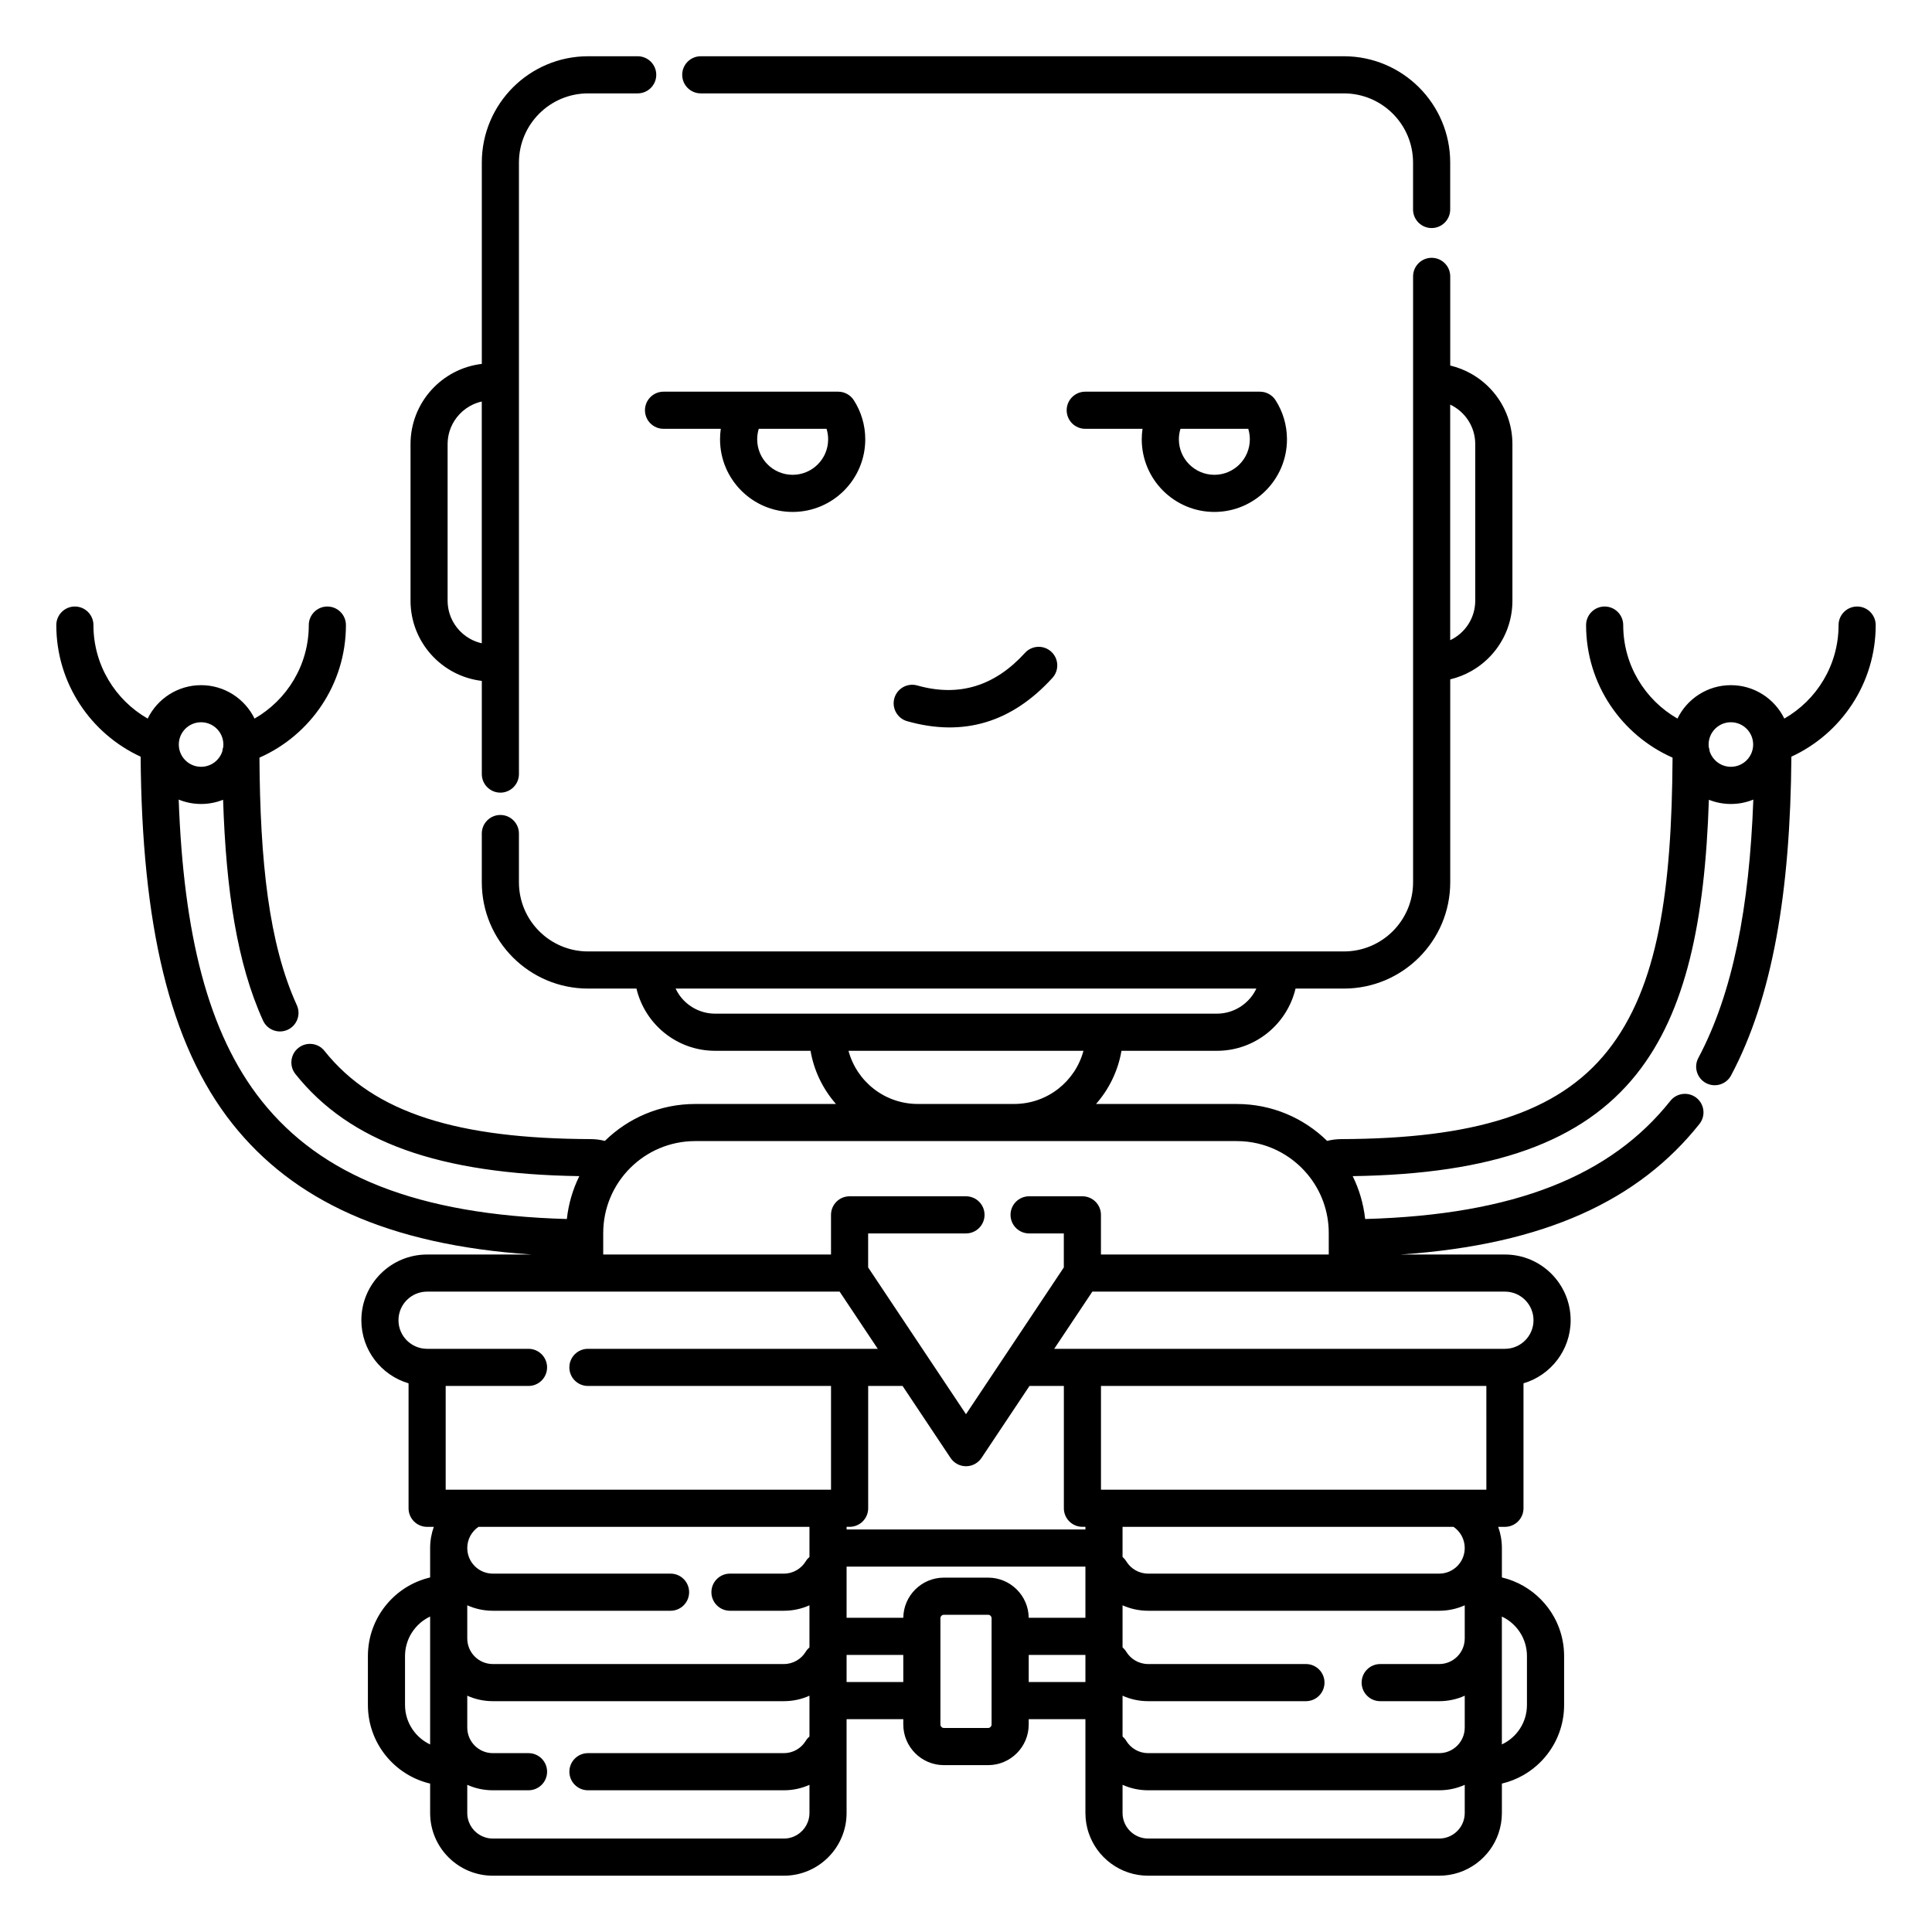
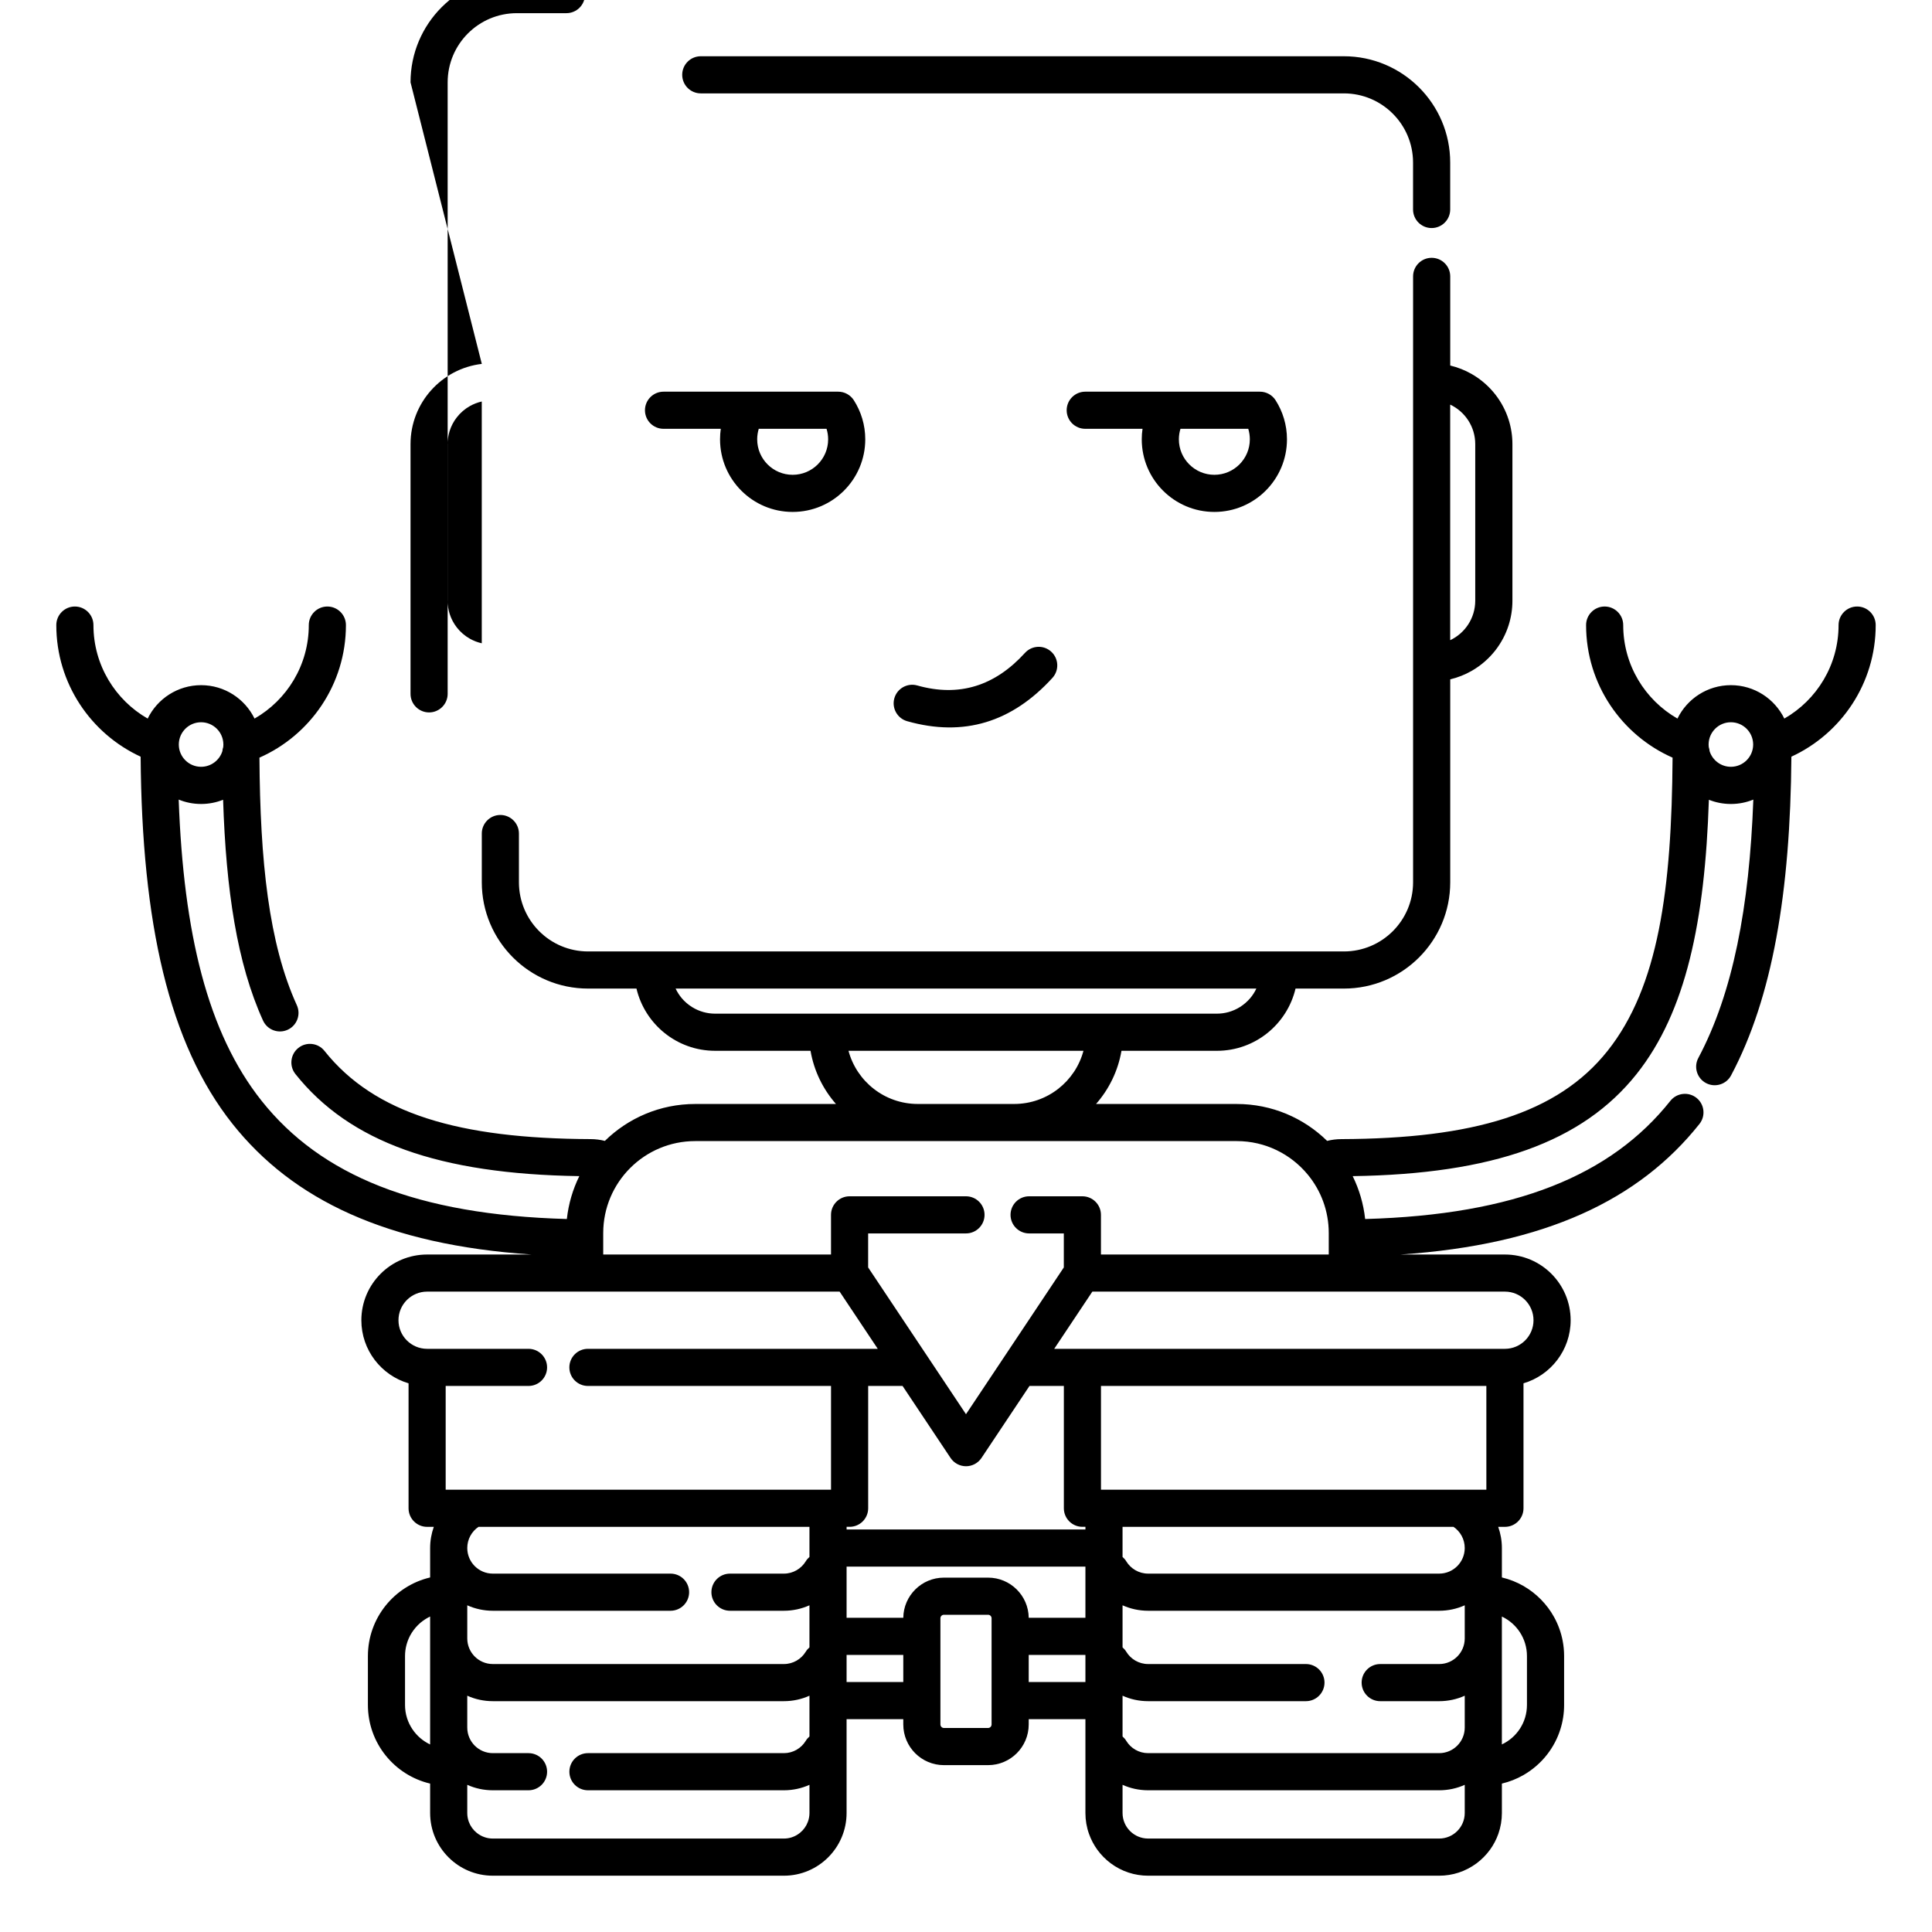
<svg xmlns="http://www.w3.org/2000/svg" fill="#000000" width="800px" height="800px" version="1.1" viewBox="144 144 512 512">
-   <path d="m312.67 405.98c2.234 9.449 10.715 16.492 20.84 16.492h25.289c0.918 5.34 3.309 10.184 6.742 14.094h-37.305c-9.316 0-17.77 3.731-23.941 9.785-1.207-0.309-2.469-0.473-3.766-0.477-34.844-0.133-57.289-6.711-70.543-23.379-1.684-2.125-4.785-2.481-6.91-0.789-2.125 1.688-2.481 4.785-0.797 6.91 14.387 18.09 38.141 26.512 75.246 27.07-1.723 3.496-2.863 7.324-3.305 11.363-39.812-1.113-65.18-11.555-80.887-31.316-14.355-18.055-20.691-44.488-21.98-79.836 1.828 0.75 3.836 1.164 5.941 1.164 2.059 0 4.027-0.398 5.828-1.117 0.777 23.945 3.699 43.391 10.586 58.52 1.133 2.469 4.043 3.562 6.516 2.438 2.477-1.125 3.57-4.047 2.438-6.519-7.457-16.387-9.73-38.188-9.906-65.602 13.488-5.949 22.918-19.445 22.918-35.129 0-2.715-2.207-4.922-4.922-4.922s-4.922 2.207-4.922 4.922c0 10.598-5.785 19.855-14.375 24.777-2.559-5.242-7.941-8.855-14.16-8.855s-11.602 3.613-14.16 8.855c-8.59-4.922-14.375-14.18-14.375-24.777 0-2.715-2.203-4.922-4.922-4.922-2.715 0-4.918 2.207-4.918 4.922 0 15.461 9.16 28.797 22.348 34.871 0.324 43.945 7.43 76.031 24.363 97.336 15.969 20.086 40.824 32.012 79.242 34.598h-27.68c-9.625 0-17.43 7.805-17.43 17.422 0 7.906 5.285 14.586 12.508 16.711v33.117c0 2.719 2.195 4.922 4.922 4.922h1.77c-0.629 1.754-0.973 3.648-0.973 5.617v7.793c-9.457 2.223-16.492 10.715-16.492 20.836v12.949c0 10.125 7.035 18.617 16.492 20.844v7.793c0 9.168 7.449 16.617 16.617 16.617h77.129c9.168 0 16.617-7.449 16.617-16.617v-24.867h15.027v1.406c0 5.945 4.82 10.777 10.766 10.777h11.707c5.945 0 10.766-4.832 10.766-10.777v-1.406h15.027v24.867c0 1.879 0.312 3.746 0.945 5.519 0.531 1.504 1.277 2.93 2.211 4.219 0.996 1.371 2.207 2.59 3.562 3.602 1.43 1.062 3.031 1.902 4.727 2.453 1.66 0.551 3.422 0.824 5.176 0.824h77.125c1.762 0 3.512-0.273 5.184-0.824 1.695-0.551 3.289-1.391 4.727-2.453 1.355-1.012 2.566-2.231 3.559-3.602 0.938-1.289 1.684-2.715 2.215-4.219 0.621-1.773 0.938-3.641 0.938-5.519v-7.793l0.047-0.012c1.969-0.473 3.867-1.219 5.629-2.223 2.441-1.398 4.606-3.269 6.328-5.492 1.535-1.977 2.727-4.231 3.481-6.621 0.672-2.098 1.004-4.293 1.004-6.496v-12.949c0-1.359-0.125-2.715-0.383-4.047-0.422-2.215-1.199-4.356-2.293-6.324-0.934-1.688-2.106-3.246-3.461-4.625-1.371-1.395-2.926-2.598-4.617-3.574-1.77-1.02-3.699-1.781-5.688-2.258l-0.047-0.008v-7.793c0-1.969-0.348-3.863-0.977-5.617h1.781c2.715 0 4.922-2.203 4.922-4.922v-33.117c7.211-2.125 12.496-8.805 12.496-16.711 0-9.617-7.805-17.422-17.418-17.422h-27.691c38.418-2.586 63.273-14.512 79.242-34.598 1.695-2.125 1.34-5.223-0.785-6.914-2.125-1.691-5.227-1.336-6.918 0.789-15.703 19.762-41.074 30.203-80.887 31.316-0.441-4.039-1.582-7.871-3.305-11.363 37.105-0.559 60.859-8.98 75.246-27.07 13.109-16.492 18.098-40.551 19.148-72.672 1.812 0.719 3.781 1.117 5.836 1.117 2.106 0 4.113-0.414 5.945-1.164-1.055 28.508-5.402 51.23-14.574 68.469-1.281 2.398-0.363 5.379 2.027 6.656 2.398 1.273 5.383 0.363 6.652-2.035 10.961-20.605 15.715-48.57 15.98-84.465 13.184-6.074 22.344-19.41 22.344-34.871 0-2.715-2.203-4.922-4.918-4.922s-4.922 2.207-4.922 4.922c0 10.598-5.785 19.855-14.375 24.777-2.559-5.242-7.941-8.855-14.16-8.855s-11.602 3.613-14.16 8.855c-8.59-4.922-14.375-14.18-14.375-24.777 0-2.715-2.207-4.922-4.922-4.922s-4.918 2.207-4.918 4.922c0 15.684 9.426 29.18 22.918 35.129-0.219 34.938-3.731 60.73-17.23 77.715-13.254 16.668-35.699 23.246-70.543 23.379-1.301 0.004-2.559 0.168-3.769 0.473-6.172-6.051-14.621-9.781-23.941-9.781h-37.305c3.434-3.91 5.828-8.754 6.742-14.094h25.289c10.125 0 18.605-7.043 20.84-16.492h12.812c15.559 0 28.184-12.621 28.184-28.172v-53.773l0.039-0.012c1.965-0.473 3.875-1.223 5.625-2.227 2.441-1.395 4.606-3.269 6.328-5.488 1.535-1.984 2.727-4.234 3.484-6.625 0.668-2.098 1.004-4.293 1.004-6.488v-41.488c0-2.199-0.336-4.394-1.004-6.488-0.758-2.394-1.949-4.644-3.484-6.625-1.723-2.219-3.887-4.098-6.328-5.492-1.75-1.004-3.66-1.754-5.625-2.227l-0.039-0.008v-23.629c0-2.715-2.215-4.918-4.922-4.918-2.715 0-4.922 2.203-4.922 4.918v160.57c0 10.121-8.215 18.332-18.34 18.332h-200.29c-10.125 0-18.332-8.211-18.332-18.332v-12.918c0-2.715-2.215-4.918-4.918-4.918-2.715 0-4.922 2.203-4.922 4.918v12.918c0 15.551 12.617 28.172 28.172 28.172zm-44.84 187.4v8.445c0 3.738 3.031 6.777 6.777 6.777h9.457c2.715 0 4.922 2.207 4.922 4.922s-2.207 4.918-4.922 4.918h-9.457c-2.418 0-4.711-0.512-6.777-1.445v7.5c0 0.797 0.148 1.582 0.422 2.332 0.414 1.109 1.121 2.106 2.039 2.852 0.656 0.543 1.414 0.965 2.223 1.223 0.68 0.227 1.387 0.332 2.094 0.332h77.129c0.707 0 1.414-0.105 2.094-0.332 0.809-0.258 1.555-0.68 2.215-1.223 0.914-0.746 1.625-1.742 2.035-2.852 0.289-0.75 0.426-1.535 0.434-2.332v-7.5c-2.074 0.934-4.367 1.445-6.777 1.445h-51.926c-2.719 0-4.922-2.203-4.922-4.918s2.203-4.922 4.922-4.922h51.926c2.438 0 4.594-1.297 5.785-3.246 0.273-0.453 0.609-0.836 0.992-1.172v-10.805c-2.074 0.938-4.367 1.449-6.777 1.449h-77.129c-2.418 0-4.711-0.512-6.777-1.449zm264.34 23.617c-2.066 0.934-4.356 1.445-6.777 1.445h-77.125c-2.414 0-4.707-0.512-6.781-1.445v7.461c0 3.738 3.039 6.777 6.781 6.777h77.125c3.75 0 6.777-3.039 6.777-6.777zm0-47.574c-2.066 0.926-4.356 1.445-6.777 1.445h-77.125c-2.414 0-4.707-0.52-6.781-1.445v11.148c0.383 0.332 0.719 0.719 0.992 1.168 1.191 1.949 3.348 3.25 5.789 3.25h41.816c2.719 0 4.922 2.203 4.922 4.918s-2.203 4.922-4.922 4.922h-41.816c-2.414 0-4.707-0.512-6.781-1.449v10.805c0.383 0.336 0.719 0.719 0.992 1.172 1.191 1.949 3.348 3.246 5.789 3.246h77.125c3.75 0 6.777-3.039 6.777-6.777v-8.445c-2.066 0.938-4.356 1.449-6.777 1.449h-15.625c-2.719 0-4.922-2.207-4.922-4.922s2.203-4.918 4.922-4.918h15.625c3.75 0 6.777-3.043 6.777-6.781zm-274.22 2.992c-0.898 0.434-1.742 0.977-2.512 1.621-0.914 0.781-1.711 1.699-2.352 2.723-0.59 0.934-1.031 1.957-1.328 3.016-0.285 1.012-0.422 2.055-0.422 3.098v12.949c0 1.191 0.176 2.383 0.539 3.512 0.66 2.066 1.91 3.93 3.562 5.324 0.77 0.652 1.613 1.191 2.512 1.625l0.039 0.008v-33.887zm284.06-0.012v33.887c3.934-1.84 6.648-5.832 6.648-10.469v-12.949c0-4.625-2.715-8.621-6.648-10.469zm-135.23 0.457v28.137c0 0.512-0.414 0.938-0.926 0.938h-11.707c-0.512 0-0.926-0.426-0.926-0.938v-28.137c0-0.512 0.414-0.93 0.926-0.93h11.707c0.512 0 0.926 0.418 0.926 0.93zm-38.426 9.707v7.184h15.027v-7.184zm48.266 0v7.184h15.027v-7.184zm-58.105-25.957v-7.984h-87.703c-1.801 1.219-2.981 3.281-2.981 5.617 0 3.742 3.031 6.785 6.777 6.785h47.098c2.715 0 4.918 2.203 4.918 4.918 0 2.715-2.203 4.922-4.918 4.922h-47.098c-2.418 0-4.711-0.52-6.777-1.445v8.785c0 3.738 3.031 6.781 6.777 6.781h77.129c2.438 0 4.594-1.301 5.785-3.25 0.273-0.449 0.609-0.836 0.992-1.168v-11.148c-2.074 0.926-4.367 1.445-6.777 1.445h-14.289c-2.715 0-4.918-2.207-4.918-4.922 0-2.715 2.203-4.918 4.918-4.918h14.289c2.438 0 4.594-1.305 5.785-3.25 0.273-0.453 0.609-0.84 0.992-1.168zm58.105 16.117h15.027v-13.562h-63.293v13.562h15.027c0.07-5.883 4.871-10.637 10.766-10.637h11.707c5.894 0 10.699 4.754 10.766 10.637zm112.57-24.102h-87.703v7.984c0.383 0.328 0.719 0.715 0.992 1.168 1.191 1.945 3.348 3.25 5.789 3.25h77.125c3.75 0 6.777-3.043 6.777-6.785 0-2.336-1.18-4.398-2.981-5.617zm-146-37.332h-9.113v32.41c0 2.719-2.203 4.922-4.922 4.922h-0.797v0.699h63.293v-0.699h-0.797c-2.715 0-4.922-2.203-4.922-4.922v-32.41h-9.109l-12.723 19.086c-0.918 1.367-2.453 2.191-4.094 2.191-1.645 0-3.18-0.824-4.094-2.191zm154.71 0h-102.13v27.492h94.652 0.137 7.344zm-171.39-25h-109.32c-4.191 0-7.59 3.398-7.59 7.582s3.398 7.578 7.59 7.578h26.871c2.715 0 4.922 2.207 4.922 4.922s-2.207 4.918-4.922 4.918h-21.953v27.492h7.332 0.137 94.652v-27.492h-64.422c-2.719 0-4.922-2.203-4.922-4.918s2.203-4.922 4.922-4.922h76.809zm105.25-39.891h-143.53c-13.449 0-24.371 10.922-24.371 24.379v5.672h60.367v-10.504c0-2.715 2.203-4.918 4.918-4.918h30.852c2.715 0 4.918 2.203 4.918 4.918s-2.203 4.922-4.918 4.922h-25.93v9.016s25.93 38.895 25.93 38.895l25.926-38.895v-9.016h-9.199c-2.715 0-4.922-2.207-4.922-4.922s2.207-4.918 4.922-4.918h14.121c2.715 0 4.918 2.203 4.918 4.918v10.504h60.371v-5.672c0-5.891-2.086-11.293-5.57-15.508-4.477-5.418-11.238-8.871-18.805-8.871zm-38.277 39.891-10.105 15.16h119.44c4.184 0 7.578-3.394 7.578-7.578s-3.394-7.582-7.578-7.582zm-2.352-63.824h-62.27c2.168 8.113 9.574 14.094 18.371 14.094h25.527c8.797 0 16.207-5.981 18.371-14.094zm45.824-16.492h-153.92l0.02 0.031c0.426 0.902 0.977 1.75 1.613 2.516 0.777 0.918 1.703 1.715 2.727 2.356 0.934 0.582 1.949 1.031 3.019 1.328 1.004 0.281 2.047 0.422 3.09 0.422h132.98c1.043 0 2.086-0.141 3.098-0.422 1.062-0.297 2.078-0.746 3.012-1.328 1.023-0.641 1.949-1.438 2.727-2.356 0.648-0.766 1.191-1.613 1.613-2.516zm-205.27-165.54c-10.625 1.25-18.891 10.301-18.891 21.262v41.488c0 10.961 8.266 20.008 18.891 21.258v24.695c0 2.715 2.207 4.918 4.922 4.918 2.703 0 4.918-2.203 4.918-4.918v-162.06c0-10.117 8.207-18.332 18.332-18.332h13.137c2.715 0 4.922-2.203 4.922-4.922 0-2.715-2.207-4.918-4.922-4.918h-13.137c-15.555 0-28.172 12.625-28.172 28.172zm336.92 100.8c-0.039-3.227-2.664-5.832-5.902-5.832s-5.863 2.606-5.902 5.832v0.141c0 0.207 0.02 0.41 0.039 0.609 0.117 0.348 0.195 0.711 0.227 1.09 0.758 2.394 3 4.133 5.637 4.133 3.238 0 5.863-2.606 5.902-5.832v-0.141zm-405.41 0c-0.039-3.227-2.668-5.832-5.906-5.832s-5.863 2.606-5.902 5.832v0.141c0.039 3.227 2.664 5.832 5.902 5.832 2.637 0 4.883-1.738 5.641-4.133 0.027-0.379 0.105-0.742 0.227-1.09 0.02-0.199 0.039-0.402 0.039-0.609v-0.141zm181.21-6.113c15.039 4.254 27.82 0.25 38.504-11.48 1.824-2.008 1.684-5.121-0.332-6.949-2.008-1.828-5.117-1.684-6.949 0.328-7.918 8.707-17.375 11.789-28.543 8.633-2.609-0.738-5.336 0.781-6.074 3.394-0.738 2.613 0.789 5.336 3.394 6.074zm-112.75-84.715c-1.082 0.246-2.125 0.645-3.09 1.184-1.355 0.758-2.559 1.793-3.512 3.019-0.848 1.09-1.496 2.328-1.91 3.648-0.344 1.109-0.52 2.273-0.52 3.438v41.488c0 1.164 0.176 2.324 0.52 3.438 0.414 1.316 1.062 2.559 1.91 3.648 0.953 1.227 2.156 2.258 3.512 3.016 0.965 0.543 2.008 0.938 3.09 1.184l0.02 0.004v-64.07zm256.66 0.816v62.434c3.926-1.852 6.641-5.848 6.641-10.473v-41.488c0-4.629-2.715-8.621-6.641-10.473zm-193.3 6.414c-0.125 0.91-0.195 1.84-0.195 2.789 0 10.621 8.621 19.242 19.238 19.242 10.617 0 19.246-8.621 19.246-19.242 0-3.812-1.113-7.371-3.031-10.363-0.461-0.719-1.082-1.277-1.781-1.66-0.699-0.387-1.504-0.605-2.359-0.605h-46.289c-2.715 0-4.922 2.207-4.922 4.922 0 2.715 2.207 4.918 4.922 4.918zm111.77 0c-0.141 0.91-0.207 1.84-0.207 2.789 0 10.621 8.629 19.242 19.246 19.242s19.238-8.621 19.238-19.242c0-3.812-1.113-7.371-3.023-10.363-0.461-0.719-1.082-1.277-1.781-1.66-0.707-0.387-1.504-0.605-2.371-0.605h-46.285c-2.715 0-4.922 2.207-4.922 4.922 0 2.715 2.207 4.918 4.922 4.918zm-83.738 0h-17.969c-0.266 0.883-0.414 1.816-0.414 2.789 0 5.188 4.211 9.402 9.398 9.402 5.195 0 9.406-4.215 9.406-9.402 0-0.973-0.148-1.906-0.422-2.789zm111.76 0h-17.969c-0.273 0.883-0.422 1.816-0.422 2.789 0 5.188 4.223 9.402 9.406 9.402 5.188 0 9.398-4.215 9.398-9.402 0-0.973-0.148-1.906-0.414-2.789zm53.512-58.121v-12.438c0-15.547-12.625-28.172-28.184-28.172h-170.42c-2.719 0-4.922 2.203-4.922 4.918 0 2.719 2.203 4.922 4.922 4.922h170.42c10.125 0 18.34 8.215 18.34 18.332v12.438c0 2.715 2.207 4.918 4.922 4.918 2.707 0 4.922-2.203 4.922-4.918z" fill-rule="evenodd" />
+   <path d="m312.67 405.98c2.234 9.449 10.715 16.492 20.84 16.492h25.289c0.918 5.34 3.309 10.184 6.742 14.094h-37.305c-9.316 0-17.77 3.731-23.941 9.785-1.207-0.309-2.469-0.473-3.766-0.477-34.844-0.133-57.289-6.711-70.543-23.379-1.684-2.125-4.785-2.481-6.91-0.789-2.125 1.688-2.481 4.785-0.797 6.91 14.387 18.09 38.141 26.512 75.246 27.07-1.723 3.496-2.863 7.324-3.305 11.363-39.812-1.113-65.18-11.555-80.887-31.316-14.355-18.055-20.691-44.488-21.98-79.836 1.828 0.75 3.836 1.164 5.941 1.164 2.059 0 4.027-0.398 5.828-1.117 0.777 23.945 3.699 43.391 10.586 58.52 1.133 2.469 4.043 3.562 6.516 2.438 2.477-1.125 3.57-4.047 2.438-6.519-7.457-16.387-9.73-38.188-9.906-65.602 13.488-5.949 22.918-19.445 22.918-35.129 0-2.715-2.207-4.922-4.922-4.922s-4.922 2.207-4.922 4.922c0 10.598-5.785 19.855-14.375 24.777-2.559-5.242-7.941-8.855-14.16-8.855s-11.602 3.613-14.16 8.855c-8.59-4.922-14.375-14.18-14.375-24.777 0-2.715-2.203-4.922-4.922-4.922-2.715 0-4.918 2.207-4.918 4.922 0 15.461 9.16 28.797 22.348 34.871 0.324 43.945 7.43 76.031 24.363 97.336 15.969 20.086 40.824 32.012 79.242 34.598h-27.68c-9.625 0-17.43 7.805-17.43 17.422 0 7.906 5.285 14.586 12.508 16.711v33.117c0 2.719 2.195 4.922 4.922 4.922h1.77c-0.629 1.754-0.973 3.648-0.973 5.617v7.793c-9.457 2.223-16.492 10.715-16.492 20.836v12.949c0 10.125 7.035 18.617 16.492 20.844v7.793c0 9.168 7.449 16.617 16.617 16.617h77.129c9.168 0 16.617-7.449 16.617-16.617v-24.867h15.027v1.406c0 5.945 4.82 10.777 10.766 10.777h11.707c5.945 0 10.766-4.832 10.766-10.777v-1.406h15.027v24.867c0 1.879 0.312 3.746 0.945 5.519 0.531 1.504 1.277 2.93 2.211 4.219 0.996 1.371 2.207 2.59 3.562 3.602 1.43 1.062 3.031 1.902 4.727 2.453 1.66 0.551 3.422 0.824 5.176 0.824h77.125c1.762 0 3.512-0.273 5.184-0.824 1.695-0.551 3.289-1.391 4.727-2.453 1.355-1.012 2.566-2.231 3.559-3.602 0.938-1.289 1.684-2.715 2.215-4.219 0.621-1.773 0.938-3.641 0.938-5.519v-7.793l0.047-0.012c1.969-0.473 3.867-1.219 5.629-2.223 2.441-1.398 4.606-3.269 6.328-5.492 1.535-1.977 2.727-4.231 3.481-6.621 0.672-2.098 1.004-4.293 1.004-6.496v-12.949c0-1.359-0.125-2.715-0.383-4.047-0.422-2.215-1.199-4.356-2.293-6.324-0.934-1.688-2.106-3.246-3.461-4.625-1.371-1.395-2.926-2.598-4.617-3.574-1.77-1.02-3.699-1.781-5.688-2.258l-0.047-0.008v-7.793c0-1.969-0.348-3.863-0.977-5.617h1.781c2.715 0 4.922-2.203 4.922-4.922v-33.117c7.211-2.125 12.496-8.805 12.496-16.711 0-9.617-7.805-17.422-17.418-17.422h-27.691c38.418-2.586 63.273-14.512 79.242-34.598 1.695-2.125 1.34-5.223-0.785-6.914-2.125-1.691-5.227-1.336-6.918 0.789-15.703 19.762-41.074 30.203-80.887 31.316-0.441-4.039-1.582-7.871-3.305-11.363 37.105-0.559 60.859-8.98 75.246-27.07 13.109-16.492 18.098-40.551 19.148-72.672 1.812 0.719 3.781 1.117 5.836 1.117 2.106 0 4.113-0.414 5.945-1.164-1.055 28.508-5.402 51.23-14.574 68.469-1.281 2.398-0.363 5.379 2.027 6.656 2.398 1.273 5.383 0.363 6.652-2.035 10.961-20.605 15.715-48.57 15.98-84.465 13.184-6.074 22.344-19.41 22.344-34.871 0-2.715-2.203-4.922-4.918-4.922s-4.922 2.207-4.922 4.922c0 10.598-5.785 19.855-14.375 24.777-2.559-5.242-7.941-8.855-14.16-8.855s-11.602 3.613-14.16 8.855c-8.59-4.922-14.375-14.18-14.375-24.777 0-2.715-2.207-4.922-4.922-4.922s-4.918 2.207-4.918 4.922c0 15.684 9.426 29.18 22.918 35.129-0.219 34.938-3.731 60.73-17.23 77.715-13.254 16.668-35.699 23.246-70.543 23.379-1.301 0.004-2.559 0.168-3.769 0.473-6.172-6.051-14.621-9.781-23.941-9.781h-37.305c3.434-3.91 5.828-8.754 6.742-14.094h25.289c10.125 0 18.605-7.043 20.84-16.492h12.812c15.559 0 28.184-12.621 28.184-28.172v-53.773l0.039-0.012c1.965-0.473 3.875-1.223 5.625-2.227 2.441-1.395 4.606-3.269 6.328-5.488 1.535-1.984 2.727-4.234 3.484-6.625 0.668-2.098 1.004-4.293 1.004-6.488v-41.488c0-2.199-0.336-4.394-1.004-6.488-0.758-2.394-1.949-4.644-3.484-6.625-1.723-2.219-3.887-4.098-6.328-5.492-1.75-1.004-3.66-1.754-5.625-2.227l-0.039-0.008v-23.629c0-2.715-2.215-4.918-4.922-4.918-2.715 0-4.922 2.203-4.922 4.918v160.57c0 10.121-8.215 18.332-18.34 18.332h-200.29c-10.125 0-18.332-8.211-18.332-18.332v-12.918c0-2.715-2.215-4.918-4.918-4.918-2.715 0-4.922 2.203-4.922 4.918v12.918c0 15.551 12.617 28.172 28.172 28.172zm-44.84 187.4v8.445c0 3.738 3.031 6.777 6.777 6.777h9.457c2.715 0 4.922 2.207 4.922 4.922s-2.207 4.918-4.922 4.918h-9.457c-2.418 0-4.711-0.512-6.777-1.445v7.5c0 0.797 0.148 1.582 0.422 2.332 0.414 1.109 1.121 2.106 2.039 2.852 0.656 0.543 1.414 0.965 2.223 1.223 0.68 0.227 1.387 0.332 2.094 0.332h77.129c0.707 0 1.414-0.105 2.094-0.332 0.809-0.258 1.555-0.68 2.215-1.223 0.914-0.746 1.625-1.742 2.035-2.852 0.289-0.75 0.426-1.535 0.434-2.332v-7.5c-2.074 0.934-4.367 1.445-6.777 1.445h-51.926c-2.719 0-4.922-2.203-4.922-4.918s2.203-4.922 4.922-4.922h51.926c2.438 0 4.594-1.297 5.785-3.246 0.273-0.453 0.609-0.836 0.992-1.172v-10.805c-2.074 0.938-4.367 1.449-6.777 1.449h-77.129c-2.418 0-4.711-0.512-6.777-1.449zm264.34 23.617c-2.066 0.934-4.356 1.445-6.777 1.445h-77.125c-2.414 0-4.707-0.512-6.781-1.445v7.461c0 3.738 3.039 6.777 6.781 6.777h77.125c3.75 0 6.777-3.039 6.777-6.777zm0-47.574c-2.066 0.926-4.356 1.445-6.777 1.445h-77.125c-2.414 0-4.707-0.52-6.781-1.445v11.148c0.383 0.332 0.719 0.719 0.992 1.168 1.191 1.949 3.348 3.25 5.789 3.25h41.816c2.719 0 4.922 2.203 4.922 4.918s-2.203 4.922-4.922 4.922h-41.816c-2.414 0-4.707-0.512-6.781-1.449v10.805c0.383 0.336 0.719 0.719 0.992 1.172 1.191 1.949 3.348 3.246 5.789 3.246h77.125c3.75 0 6.777-3.039 6.777-6.777v-8.445c-2.066 0.938-4.356 1.449-6.777 1.449h-15.625c-2.719 0-4.922-2.207-4.922-4.922s2.203-4.918 4.922-4.918h15.625c3.75 0 6.777-3.043 6.777-6.781zm-274.22 2.992c-0.898 0.434-1.742 0.977-2.512 1.621-0.914 0.781-1.711 1.699-2.352 2.723-0.59 0.934-1.031 1.957-1.328 3.016-0.285 1.012-0.422 2.055-0.422 3.098v12.949c0 1.191 0.176 2.383 0.539 3.512 0.66 2.066 1.91 3.93 3.562 5.324 0.77 0.652 1.613 1.191 2.512 1.625l0.039 0.008v-33.887zm284.06-0.012v33.887c3.934-1.84 6.648-5.832 6.648-10.469v-12.949c0-4.625-2.715-8.621-6.648-10.469zm-135.23 0.457v28.137c0 0.512-0.414 0.938-0.926 0.938h-11.707c-0.512 0-0.926-0.426-0.926-0.938v-28.137c0-0.512 0.414-0.93 0.926-0.93h11.707c0.512 0 0.926 0.418 0.926 0.93zm-38.426 9.707v7.184h15.027v-7.184zm48.266 0v7.184h15.027v-7.184zm-58.105-25.957v-7.984h-87.703c-1.801 1.219-2.981 3.281-2.981 5.617 0 3.742 3.031 6.785 6.777 6.785h47.098c2.715 0 4.918 2.203 4.918 4.918 0 2.715-2.203 4.922-4.918 4.922h-47.098c-2.418 0-4.711-0.52-6.777-1.445v8.785c0 3.738 3.031 6.781 6.777 6.781h77.129c2.438 0 4.594-1.301 5.785-3.25 0.273-0.449 0.609-0.836 0.992-1.168v-11.148c-2.074 0.926-4.367 1.445-6.777 1.445h-14.289c-2.715 0-4.918-2.207-4.918-4.922 0-2.715 2.203-4.918 4.918-4.918h14.289c2.438 0 4.594-1.305 5.785-3.25 0.273-0.453 0.609-0.84 0.992-1.168zm58.105 16.117h15.027v-13.562h-63.293v13.562h15.027c0.07-5.883 4.871-10.637 10.766-10.637h11.707c5.894 0 10.699 4.754 10.766 10.637zm112.57-24.102h-87.703v7.984c0.383 0.328 0.719 0.715 0.992 1.168 1.191 1.945 3.348 3.25 5.789 3.25h77.125c3.75 0 6.777-3.043 6.777-6.785 0-2.336-1.18-4.398-2.981-5.617zm-146-37.332h-9.113v32.41c0 2.719-2.203 4.922-4.922 4.922h-0.797v0.699h63.293v-0.699h-0.797c-2.715 0-4.922-2.203-4.922-4.922v-32.41h-9.109l-12.723 19.086c-0.918 1.367-2.453 2.191-4.094 2.191-1.645 0-3.18-0.824-4.094-2.191zm154.71 0h-102.13v27.492h94.652 0.137 7.344zm-171.39-25h-109.32c-4.191 0-7.59 3.398-7.59 7.582s3.398 7.578 7.59 7.578h26.871c2.715 0 4.922 2.207 4.922 4.922s-2.207 4.918-4.922 4.918h-21.953v27.492h7.332 0.137 94.652v-27.492h-64.422c-2.719 0-4.922-2.203-4.922-4.918s2.203-4.922 4.922-4.922h76.809zm105.25-39.891h-143.53c-13.449 0-24.371 10.922-24.371 24.379v5.672h60.367v-10.504c0-2.715 2.203-4.918 4.918-4.918h30.852c2.715 0 4.918 2.203 4.918 4.918s-2.203 4.922-4.918 4.922h-25.93v9.016s25.93 38.895 25.93 38.895l25.926-38.895v-9.016h-9.199c-2.715 0-4.922-2.207-4.922-4.922s2.207-4.918 4.922-4.918h14.121c2.715 0 4.918 2.203 4.918 4.918v10.504h60.371v-5.672c0-5.891-2.086-11.293-5.57-15.508-4.477-5.418-11.238-8.871-18.805-8.871zm-38.277 39.891-10.105 15.16h119.44c4.184 0 7.578-3.394 7.578-7.578s-3.394-7.582-7.578-7.582zm-2.352-63.824h-62.27c2.168 8.113 9.574 14.094 18.371 14.094h25.527c8.797 0 16.207-5.981 18.371-14.094zm45.824-16.492h-153.92l0.02 0.031c0.426 0.902 0.977 1.75 1.613 2.516 0.777 0.918 1.703 1.715 2.727 2.356 0.934 0.582 1.949 1.031 3.019 1.328 1.004 0.281 2.047 0.422 3.09 0.422h132.98c1.043 0 2.086-0.141 3.098-0.422 1.062-0.297 2.078-0.746 3.012-1.328 1.023-0.641 1.949-1.438 2.727-2.356 0.648-0.766 1.191-1.613 1.613-2.516zm-205.27-165.54c-10.625 1.25-18.891 10.301-18.891 21.262v41.488v24.695c0 2.715 2.207 4.918 4.922 4.918 2.703 0 4.918-2.203 4.918-4.918v-162.06c0-10.117 8.207-18.332 18.332-18.332h13.137c2.715 0 4.922-2.203 4.922-4.922 0-2.715-2.207-4.918-4.922-4.918h-13.137c-15.555 0-28.172 12.625-28.172 28.172zm336.92 100.8c-0.039-3.227-2.664-5.832-5.902-5.832s-5.863 2.606-5.902 5.832v0.141c0 0.207 0.02 0.41 0.039 0.609 0.117 0.348 0.195 0.711 0.227 1.09 0.758 2.394 3 4.133 5.637 4.133 3.238 0 5.863-2.606 5.902-5.832v-0.141zm-405.41 0c-0.039-3.227-2.668-5.832-5.906-5.832s-5.863 2.606-5.902 5.832v0.141c0.039 3.227 2.664 5.832 5.902 5.832 2.637 0 4.883-1.738 5.641-4.133 0.027-0.379 0.105-0.742 0.227-1.09 0.02-0.199 0.039-0.402 0.039-0.609v-0.141zm181.21-6.113c15.039 4.254 27.82 0.25 38.504-11.48 1.824-2.008 1.684-5.121-0.332-6.949-2.008-1.828-5.117-1.684-6.949 0.328-7.918 8.707-17.375 11.789-28.543 8.633-2.609-0.738-5.336 0.781-6.074 3.394-0.738 2.613 0.789 5.336 3.394 6.074zm-112.75-84.715c-1.082 0.246-2.125 0.645-3.09 1.184-1.355 0.758-2.559 1.793-3.512 3.019-0.848 1.09-1.496 2.328-1.91 3.648-0.344 1.109-0.52 2.273-0.52 3.438v41.488c0 1.164 0.176 2.324 0.52 3.438 0.414 1.316 1.062 2.559 1.91 3.648 0.953 1.227 2.156 2.258 3.512 3.016 0.965 0.543 2.008 0.938 3.09 1.184l0.02 0.004v-64.07zm256.66 0.816v62.434c3.926-1.852 6.641-5.848 6.641-10.473v-41.488c0-4.629-2.715-8.621-6.641-10.473zm-193.3 6.414c-0.125 0.91-0.195 1.84-0.195 2.789 0 10.621 8.621 19.242 19.238 19.242 10.617 0 19.246-8.621 19.246-19.242 0-3.812-1.113-7.371-3.031-10.363-0.461-0.719-1.082-1.277-1.781-1.66-0.699-0.387-1.504-0.605-2.359-0.605h-46.289c-2.715 0-4.922 2.207-4.922 4.922 0 2.715 2.207 4.918 4.922 4.918zm111.77 0c-0.141 0.91-0.207 1.84-0.207 2.789 0 10.621 8.629 19.242 19.246 19.242s19.238-8.621 19.238-19.242c0-3.812-1.113-7.371-3.023-10.363-0.461-0.719-1.082-1.277-1.781-1.66-0.707-0.387-1.504-0.605-2.371-0.605h-46.285c-2.715 0-4.922 2.207-4.922 4.922 0 2.715 2.207 4.918 4.922 4.918zm-83.738 0h-17.969c-0.266 0.883-0.414 1.816-0.414 2.789 0 5.188 4.211 9.402 9.398 9.402 5.195 0 9.406-4.215 9.406-9.402 0-0.973-0.148-1.906-0.422-2.789zm111.76 0h-17.969c-0.273 0.883-0.422 1.816-0.422 2.789 0 5.188 4.223 9.402 9.406 9.402 5.188 0 9.398-4.215 9.398-9.402 0-0.973-0.148-1.906-0.414-2.789zm53.512-58.121v-12.438c0-15.547-12.625-28.172-28.184-28.172h-170.42c-2.719 0-4.922 2.203-4.922 4.918 0 2.719 2.203 4.922 4.922 4.922h170.42c10.125 0 18.34 8.215 18.34 18.332v12.438c0 2.715 2.207 4.918 4.922 4.918 2.707 0 4.922-2.203 4.922-4.918z" fill-rule="evenodd" />
</svg>